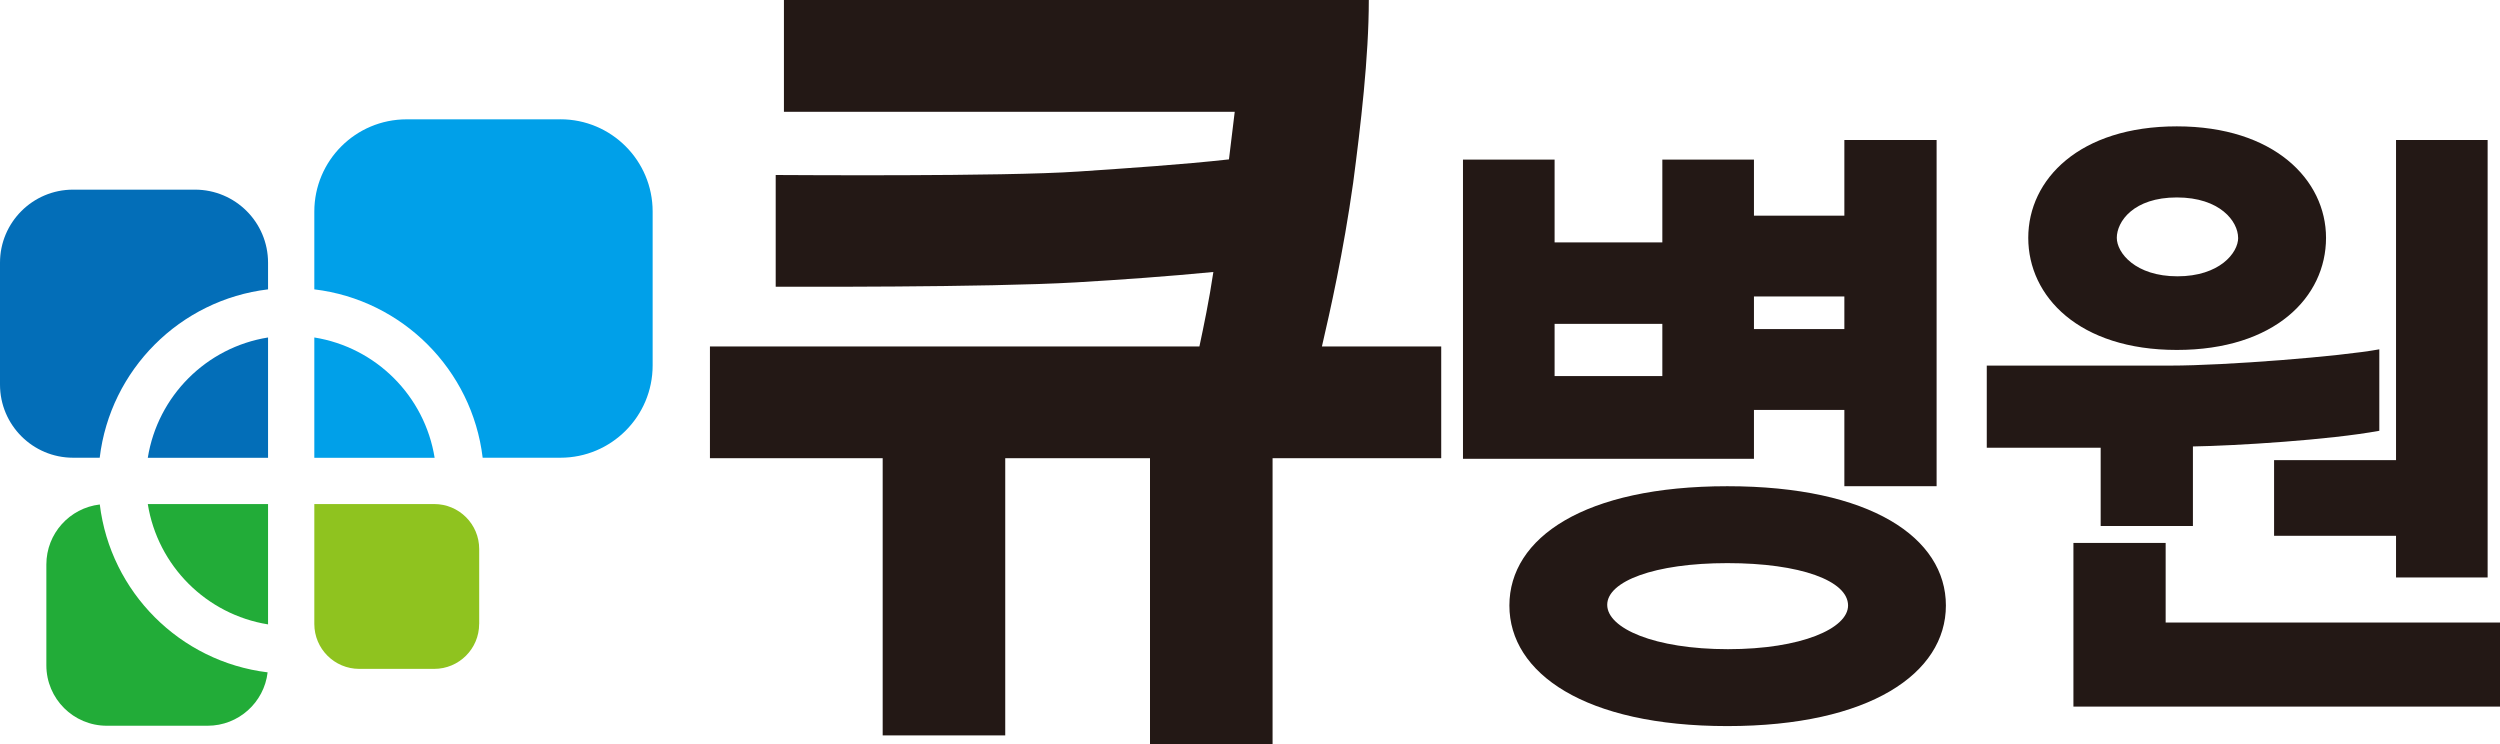
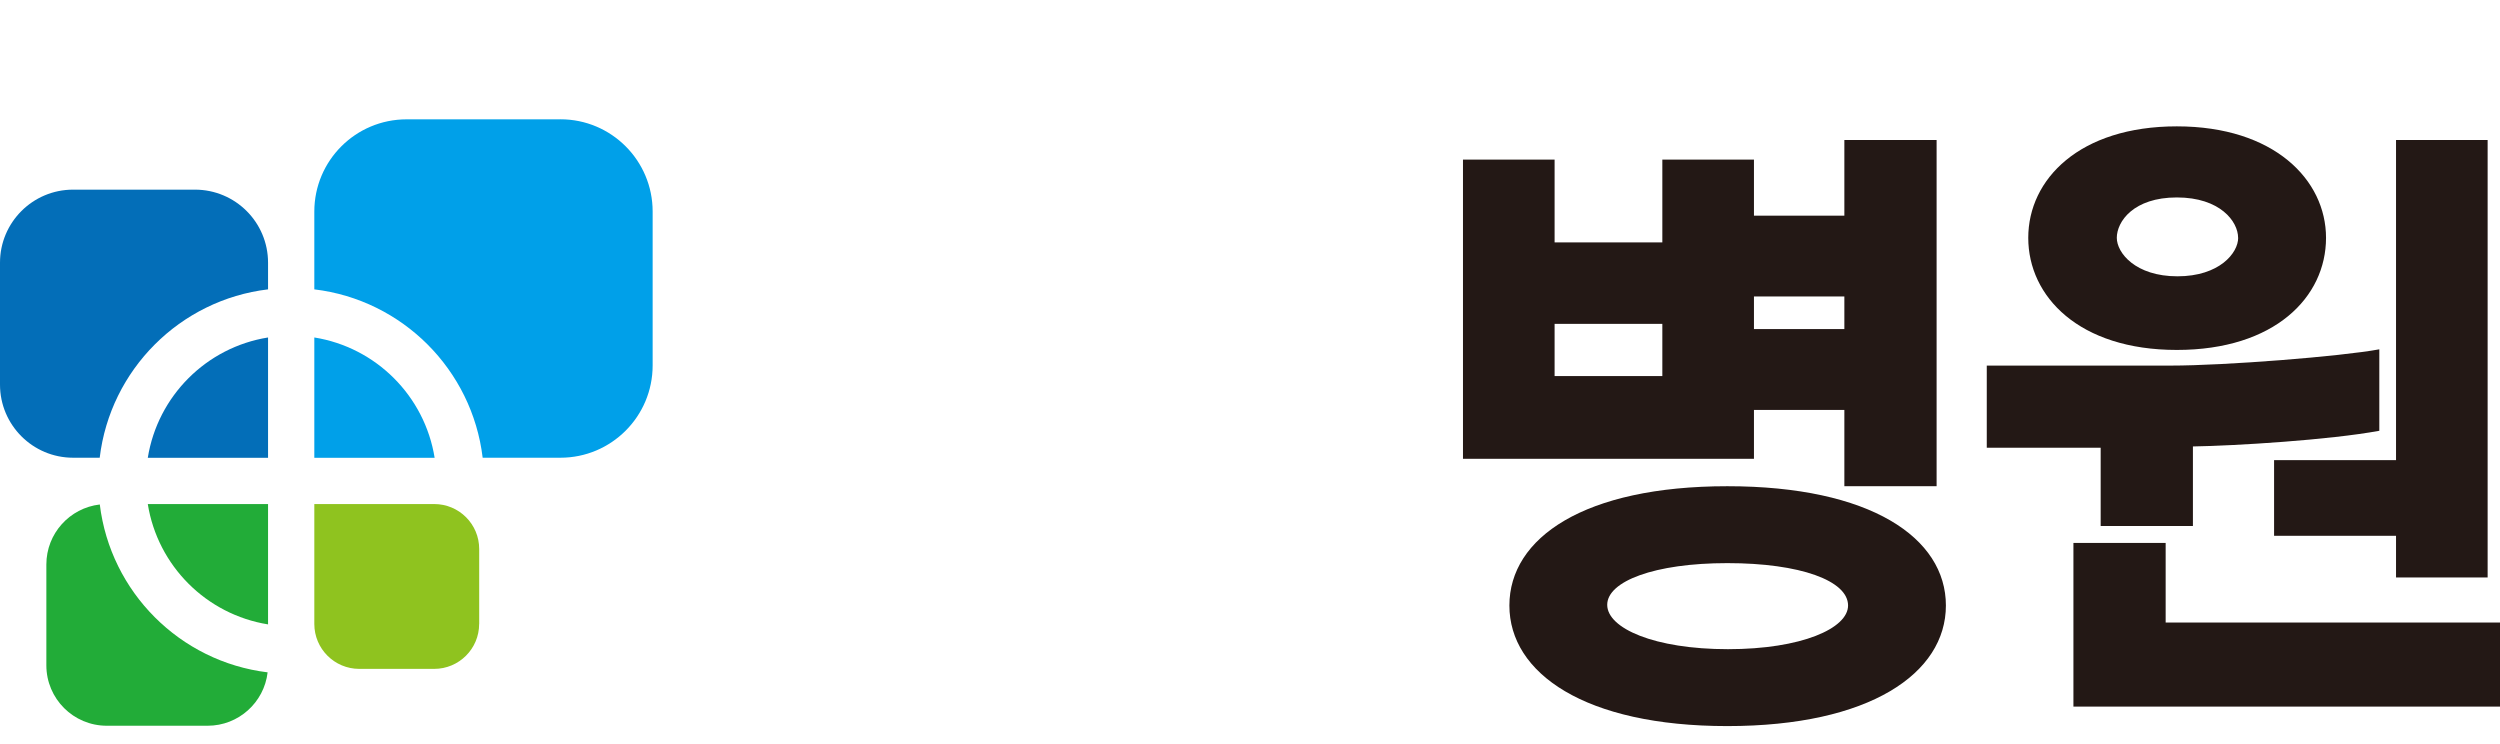
<svg xmlns="http://www.w3.org/2000/svg" width="168" height="50" viewBox="0 0 168 50" fill="none">
  <g clip-path="url(#clip0_1892_1528)">
    <path d="M130.14 32.674H123.941V27.548H117.866V30.833H98.312V10.724H104.469V16.287H111.709V10.724H117.866V14.491H123.941V9.41H130.14V32.674ZM130.764 40.69C130.764 45.246 125.646 48.793 116.077 48.793C106.507 48.793 101.431 45.243 101.431 40.69C101.431 36.137 106.465 32.674 116.077 32.674C125.688 32.674 130.764 36.133 130.764 40.69ZM111.709 21.765H104.469V25.27H111.709V21.765ZM124.19 40.69C124.19 39.026 120.987 37.842 116.077 37.842C111.166 37.842 108.005 39.068 108.005 40.644C108.005 42.22 111.169 43.625 116.119 43.625C121.068 43.625 124.19 42.224 124.19 40.69ZM123.941 19.924H117.866V22.115H123.941V19.924Z" fill="#231815" />
    <path d="M159.887 28.949C156.558 29.564 150.233 29.956 147.364 30.001V35.347H141.165V30.088H133.511V24.568H145.869C149.531 24.568 157.308 23.953 159.89 23.474V28.949H159.887ZM156.309 15.983C156.309 19.969 152.857 23.516 146.283 23.516C139.709 23.516 136.299 19.924 136.299 15.983C136.299 12.041 139.751 8.491 146.283 8.491C152.815 8.491 156.309 12.083 156.309 15.983ZM168 47.482H139.334V36.486H145.532V41.832H168V47.482ZM150.401 15.983C150.401 14.886 149.195 13.268 146.283 13.268C143.371 13.268 142.249 14.889 142.249 15.983C142.249 16.989 143.498 18.568 146.325 18.568C149.153 18.568 150.405 16.992 150.405 15.983M167.169 38.806H161.013V36.004H152.818V30.923H161.013V9.41H167.169V38.806Z" fill="#231815" />
-     <path d="M96.85 30.791H85.517V50H77.28V30.791H67.552V49.417H59.316V30.791H47.708V23.283H80.6C80.874 22.002 81.263 20.141 81.538 18.277C78.552 18.568 75.291 18.801 72.305 18.976C66.226 19.326 52.845 19.267 52.127 19.267V11.76C52.9 11.76 67.384 11.876 72.47 11.527C75.896 11.294 79.435 11.061 82.586 10.711L82.974 7.511H52.68V0H91.984C91.984 3.841 91.431 8.498 90.933 12.281C90.269 16.996 89.386 20.895 88.833 23.283H96.85V30.791Z" fill="#231815" />
    <path d="M18.013 41.959V33.875H9.932C10.598 38.024 13.866 41.292 18.013 41.959Z" fill="#22AC38" />
    <path d="M6.706 33.901C4.684 34.137 3.115 35.849 3.115 37.936V44.709C3.115 46.952 4.933 48.77 7.179 48.77H13.95C16.033 48.77 17.751 47.201 17.984 45.182C12.093 44.463 7.424 39.794 6.706 33.901Z" fill="#22AC38" />
    <path d="M9.932 30.762H18.013V22.678C13.866 23.342 10.598 26.613 9.932 30.762Z" fill="#036EB8" />
    <path d="M18.013 19.445V17.653C18.013 14.941 15.816 12.744 13.102 12.744H4.911C2.2 12.744 0 14.944 0 17.653V25.843C0 28.558 2.2 30.759 4.911 30.759H6.7C7.408 24.84 12.096 20.154 18.01 19.445" fill="#036EB8" />
    <path d="M29.207 30.762C28.54 26.61 25.27 23.342 21.122 22.678V30.762H29.207Z" fill="#00A0E9" />
    <path d="M37.66 8.019H27.324C23.898 8.019 21.122 10.795 21.122 14.219V19.445C27.039 20.154 31.727 24.84 32.435 30.759H37.66C41.083 30.759 43.858 27.982 43.858 24.555V14.216C43.858 10.792 41.083 8.016 37.66 8.016" fill="#00A0E9" />
    <path fill-rule="evenodd" clip-rule="evenodd" d="M32.199 41.929C32.199 43.596 30.847 44.949 29.177 44.949H24.144C22.474 44.949 21.122 43.596 21.122 41.929V33.872H29.181C30.847 33.872 32.202 35.221 32.202 36.891V41.926L32.199 41.929Z" fill="#8FC31F" />
  </g>
  <defs>
    <clipPath id="clip0_1892_1528">
      <rect width="168" height="50" fill="white" />
    </clipPath>
  </defs>
</svg>